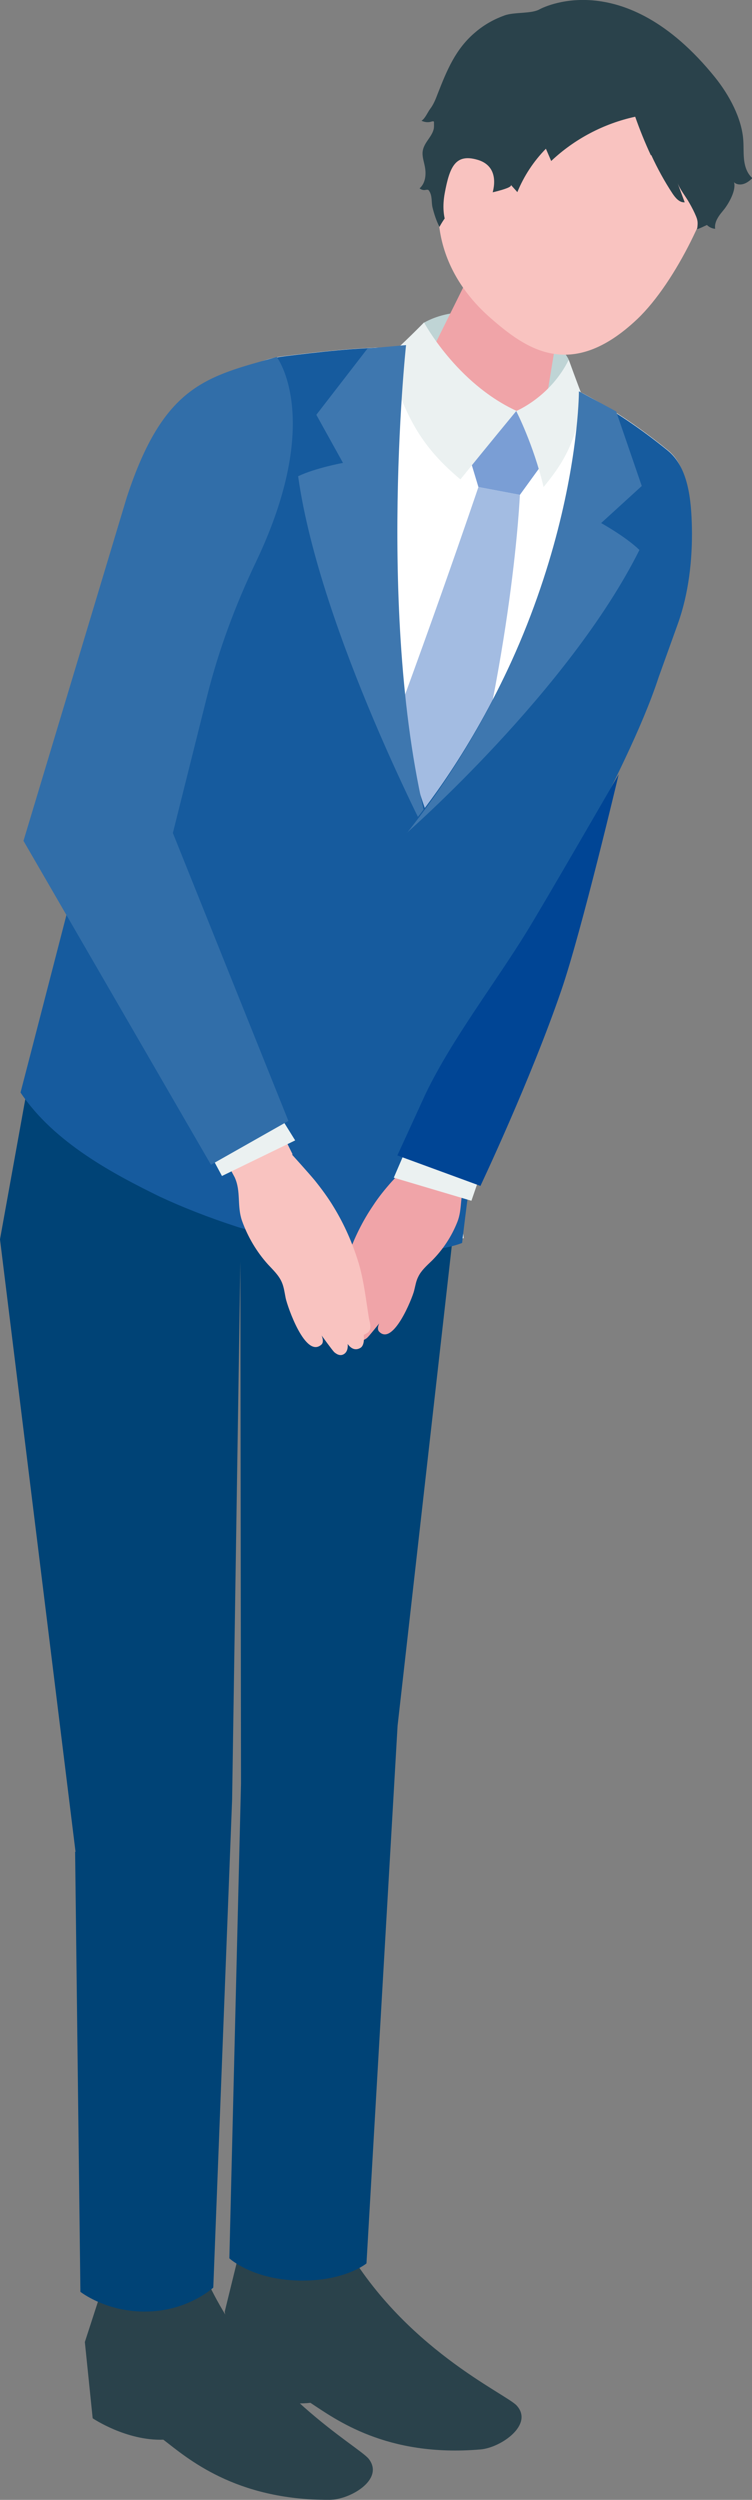
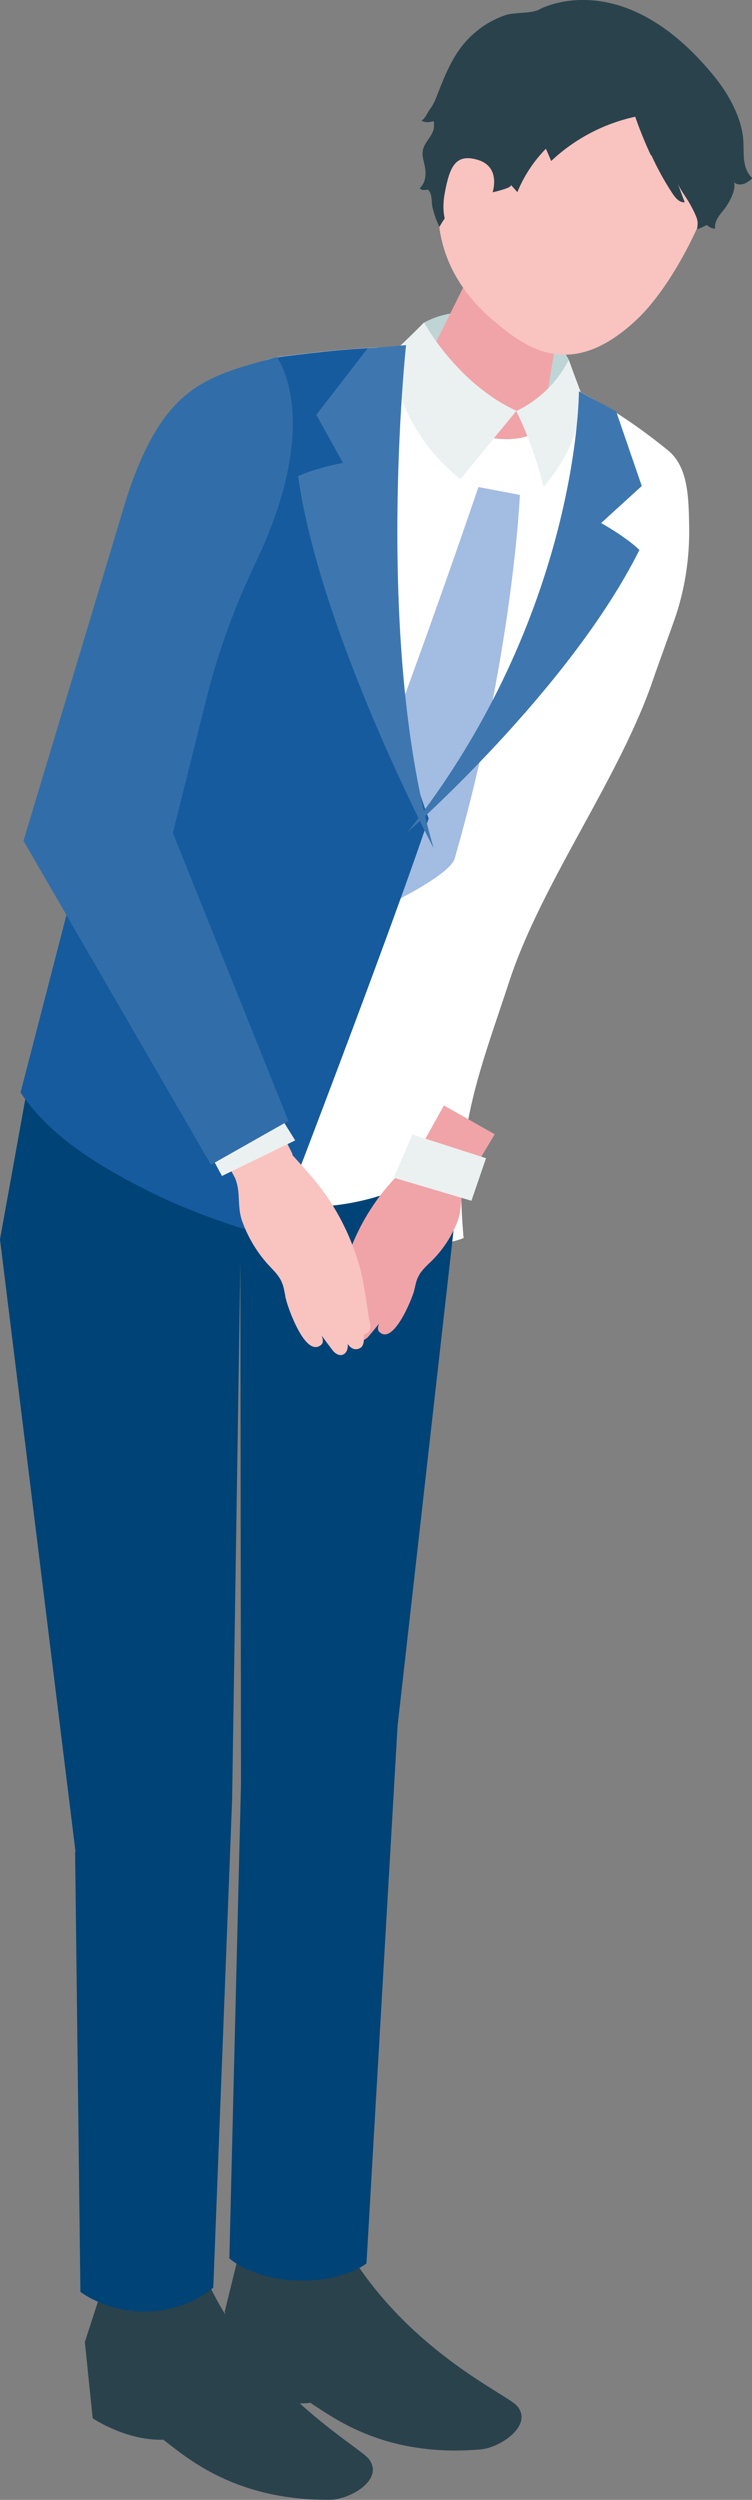
<svg xmlns="http://www.w3.org/2000/svg" id="_レイヤー_2" viewBox="0 0 35.54 118">
  <rect x="0" y="0" width="35.54" height="118" fill="#808080" stroke="none" />
  <defs>
    <style>.cls-1{fill:#f0a4a8;}.cls-1,.cls-2,.cls-3,.cls-4,.cls-5,.cls-6,.cls-7,.cls-8,.cls-9,.cls-10,.cls-11,.cls-12,.cls-13{stroke-width:0px;}.cls-2{fill:#7a9ed5;}.cls-3{fill:#2a424b;}.cls-4{fill:#ebf1f1;}.cls-5{fill:#316ea9;}.cls-6{fill:#004376;}.cls-7{fill:#a3bce2;}.cls-8{fill:#165b9e;}.cls-9{fill:#f9c3c0;}.cls-10{fill:#bfd4d5;}.cls-11{fill:#3e77af;}.cls-12{fill:#fff;}.cls-13{fill:#004595;}</style>
  </defs>
  <g id="object">
    <path class="cls-12" d="M1.56,51.41l2.32-11.84,5.84-19.11c.26-1.84,1.52-3.39,3.7-3.65,5-.59,10.91-1.43,18.14,4.44.99.8.98,2.3,1.01,3.58.03,1.52-.21,3.08-.73,4.52,0,0-.89,2.48-.89,2.48-1.56,4.77-5.33,9.75-6.89,14.52-.99,3.02-1.95,5.44-2.23,8.61-.12,1.39.08,3.48.08,3.48,0,0-3.19,1.43-10.55-.95-8.02-2.59-9.81-6.09-9.81-6.09Z" />
    <path class="cls-3" d="M4.89,107.84l-.88,2.71.37,3.6s1.58,1.07,3.34,1.01c1.12.86,3.38,2.86,7.85,2.84.97,0,2.61-.96,1.86-1.93-.46-.6-5.19-3.14-7.66-8.45-2.51-.18-4.89.22-4.89.22Z" />
    <path class="cls-3" d="M11.3,106.35l-.68,2.77.64,3.56s1.65.94,3.41.74c1.18.77,3.58,2.58,8.04,2.2.96-.08,2.53-1.17,1.71-2.07-.5-.56-5.41-2.71-8.25-7.81-2.52.02-4.86.61-4.86.61Z" />
    <path class="cls-10" d="M26.88,16.98c-.66-1.39-4.39-3.11-6.84-1.75-.43.91-.82,1.46-.82,1.46l2.97,2.27,3.76.63s.78-1.85.92-2.61Z" />
    <path class="cls-1" d="M24.61,12.69c-1.44-.46-2.47.11-2.69.82l-2.23,4.49c-.19.84.99,1.94,2.63,2.46,1.65.52,3.14.27,3.33-.57l.85-5.16c.17-.74-.45-1.58-1.89-2.03Z" />
    <path class="cls-9" d="M29.6,2.1c-3.93-1.79-6.37.65-8.03,4.22-2.15,4.65.24,7.49,1.6,8.68,1.65,1.44,3.8,3.04,6.95.06,1.87-1.78,3.6-5.57,3.8-7.26.17-1.47-.39-3.9-4.32-5.69Z" />
-     <polygon class="cls-2" points="25.76 21.72 24.4 19.4 22.14 21.43 22.61 22.99 24.57 23.36 25.76 21.72" />
    <path class="cls-7" d="M24.57,23.36l-1.96-.37s-2.7,7.99-5.86,16.18c-.29.75,1.84,3.41,1.84,3.41,0,0,2.69-1.31,2.9-2.06,2.76-9.58,3.08-17.16,3.08-17.16Z" />
    <path class="cls-3" d="M30.76,7.33c-.28-.6-.53-1.22-.74-1.82-1.48.32-2.87,1.05-3.97,2.09-.08-.19-.17-.39-.25-.58-.58.59-1.04,1.29-1.35,2.05-.1-.12-.21-.23-.31-.35.17.19-1.58.51-1.72.55-.74.21-1.29.77-1.65,1.44-.15-.29-.25-.6-.33-.92-.06-.26,0-.54-.16-.78-.01-.02-.03-.04-.05-.05-.03-.01-.07,0-.1,0-.1.03-.22,0-.3-.07.28-.24.32-.66.25-1.02-.04-.22-.12-.44-.11-.67.03-.44.41-.69.52-1.08.03-.11.02-.22.02-.33,0-.01,0-.03,0-.04-.02-.04-.08-.02-.12-.01-.15.05-.32.03-.47-.04.17-.1.29-.4.41-.56.16-.21.26-.46.35-.7.44-1.12.85-2.14,1.8-2.93.4-.34.86-.6,1.36-.78.46-.17,1.27-.07,1.66-.29,0,0,3.93-2.2,8.3,3.22.65.81,1.27,1.93,1.33,2.99.02.31,0,.63.04.93.04.31.15.62.39.83-.12.11-.25.22-.41.27-.15.05-.34.04-.46-.08.11.37-.23.97-.45,1.26-.11.14-.23.27-.32.43-.09.15-.15.34-.12.51-.15-.01-.29-.08-.39-.18-.15.07-.31.15-.46.2.02-.24.05-.36-.05-.6-.09-.22-.2-.43-.32-.64-.18-.32-.46-.65-.58-1,.12.32.24.65.36.97-.25.02-.44-.21-.58-.42-.37-.56-.71-1.18-1-1.81Z" />
    <path class="cls-9" d="M23.23,9.25s.55-1.36-.67-1.71c-1.04-.3-1.31.34-1.54,1.57-.23,1.24.2,2.07.9,2.36.7.29,1.32-2.22,1.32-2.22Z" />
    <path class="cls-6" d="M3.57,87.41L0,58.5l1.31-7.25s3.1,3.99,10.29,5.44c6.77,1.36,10.28-2.55,10.28-2.55l-3.09,27.32-1.47,25.38s-.97.81-3.03.81c-2.33,0-3.45-1.05-3.45-1.05l.55-22.41-.03-24.64-.39,25.39-.89,23.04s-1.16,1.08-3.08,1.13c-1.95.06-3.2-.93-3.2-.93l-.25-20.77Z" />
    <path class="cls-4" d="M24.4,19.4s-1.39,1.68-2.64,3.23c-1.66-1.39-2.64-2.79-3.43-5.78.68-.58,1.71-1.63,1.71-1.63,0,0,1.53,2.86,4.36,4.17Z" />
    <path class="cls-8" d="M13.42,16.82c1.66-.2,3.41-.42,5.29-.42l.03-.04v.04s-1.52,14.49,1.52,22.23c-1.93,5.77-7.27,19.6-7.27,19.6-.48-.06-1.19-.13-1.75-.31-1.42-.46-2.65-.95-3.7-1.44-2.14-1.05-4.98-2.53-6.57-4.91.03-.1,3.22-12.44,3.22-12.44l5.54-18.66c.26-1.84,1.52-3.39,3.7-3.65Z" />
    <path class="cls-11" d="M20.47,39.99s-5.35-10.16-6.38-17.51c.81-.39,2.12-.63,2.12-.63l-1.26-2.27,2.42-3.13,1.82-.16s-1.52,14.1,1.29,23.7Z" />
    <path class="cls-4" d="M24.4,19.4s1.61-.66,2.48-2.42c0,0,.43,1.19.68,1.82-.37,2.24-1.05,3.18-1.87,4.19-.48-2.02-1.29-3.58-1.29-3.58" />
-     <path class="cls-8" d="M12.41,57.72l6.57-18.24s7.14-7.67,8.53-20.26c.02-.14.03-.27.04-.42.01-.06.03-.13.04-.19.04.02.09.05.13.07,1.24.67,2.51,1.51,3.83,2.58.99.8,1.12,2.36,1.15,3.63.03,1.52-.15,3.13-.67,4.57,0,0-.9,2.5-.9,2.5-1.56,4.77-5.93,11.56-7.48,16.33-.99,3.02-1.81,10.38-1.81,10.38,0,0-2.89,1.29-9.51-.63l.07-.32Z" />
    <path class="cls-11" d="M19.23,39.31s7.67-6.71,10.99-13.35c-.65-.63-1.81-1.27-1.81-1.27l1.92-1.75-1.21-3.52-1.76-.95s.03,10.55-8.12,20.84Z" />
    <path class="cls-1" d="M19.54,54.72s-.74.74-1.03,1.06c-.32.36-.62.73-.88,1.13-.49.72-.88,1.51-1.17,2.33-.02.05-.03.1-.05.15-.24.72-.35,1.47-.5,2.2-.04.19-.17.46,0,.64,0,0,.18.14.19.11,0,0-.08.44.11.57.16.11.36.12.56-.13,0,0-.06.28.12.43.17.14.36.02.45-.05s.58-.69.58-.69c0,0-.13.26,0,.39.66.68,1.56-1.57,1.65-1.93.06-.23.09-.46.2-.67.14-.29.4-.52.64-.75.52-.52.93-1.14,1.2-1.82.26-.64.09-1.26.41-1.87l1.36-2.28-2.4-1.36-1.42,2.55Z" />
    <polygon class="cls-4" points="19.49 53.55 18.61 55.59 22.28 56.68 22.97 54.67 19.49 53.55" />
-     <path class="cls-13" d="M22.71,55.98l-3.93-1.44,1.33-2.9c1.24-2.58,3.29-5.23,4.79-7.67.78-1.26,4.34-7.42,4.34-7.42,0,0-1.75,7.4-2.71,10.19-1.45,4.23-3.83,9.25-3.83,9.25Z" />
    <path class="cls-9" d="M13.8,54.5s.77.85,1.07,1.21c.33.41.64.83.91,1.28.5.82.88,1.69,1.16,2.6.02.05.03.11.05.17.22.8.31,1.62.44,2.43.03.21.17.51-.03.7,0,0-.21.14-.21.11,0,.01.07.48-.15.62-.18.11-.4.11-.61-.18,0,0,.05.31-.15.46-.2.15-.4,0-.49-.08-.09-.09-.59-.78-.59-.78,0,0,.13.29,0,.42-.76.71-1.62-1.8-1.7-2.19-.05-.25-.08-.51-.18-.74-.14-.33-.41-.58-.66-.85-.54-.6-.95-1.3-1.22-2.05-.25-.71-.04-1.39-.35-2.06l-1.38-2.57,2.7-1.37,1.42,2.86Z" />
    <polygon class="cls-4" points="12.6 51.66 13.95 53.83 10.49 55.51 9.34 53.37 12.6 51.66" />
    <path class="cls-5" d="M13.08,16.85c-3.3.93-5.34,1.29-7.09,6.63L1.11,39.69l8.86,15.29,3.66-2.07-5.46-13.59,1.62-6.47c.55-2.19,1.34-4.3,2.31-6.33,3.22-6.75.98-9.67.98-9.67Z" />
  </g>
</svg>